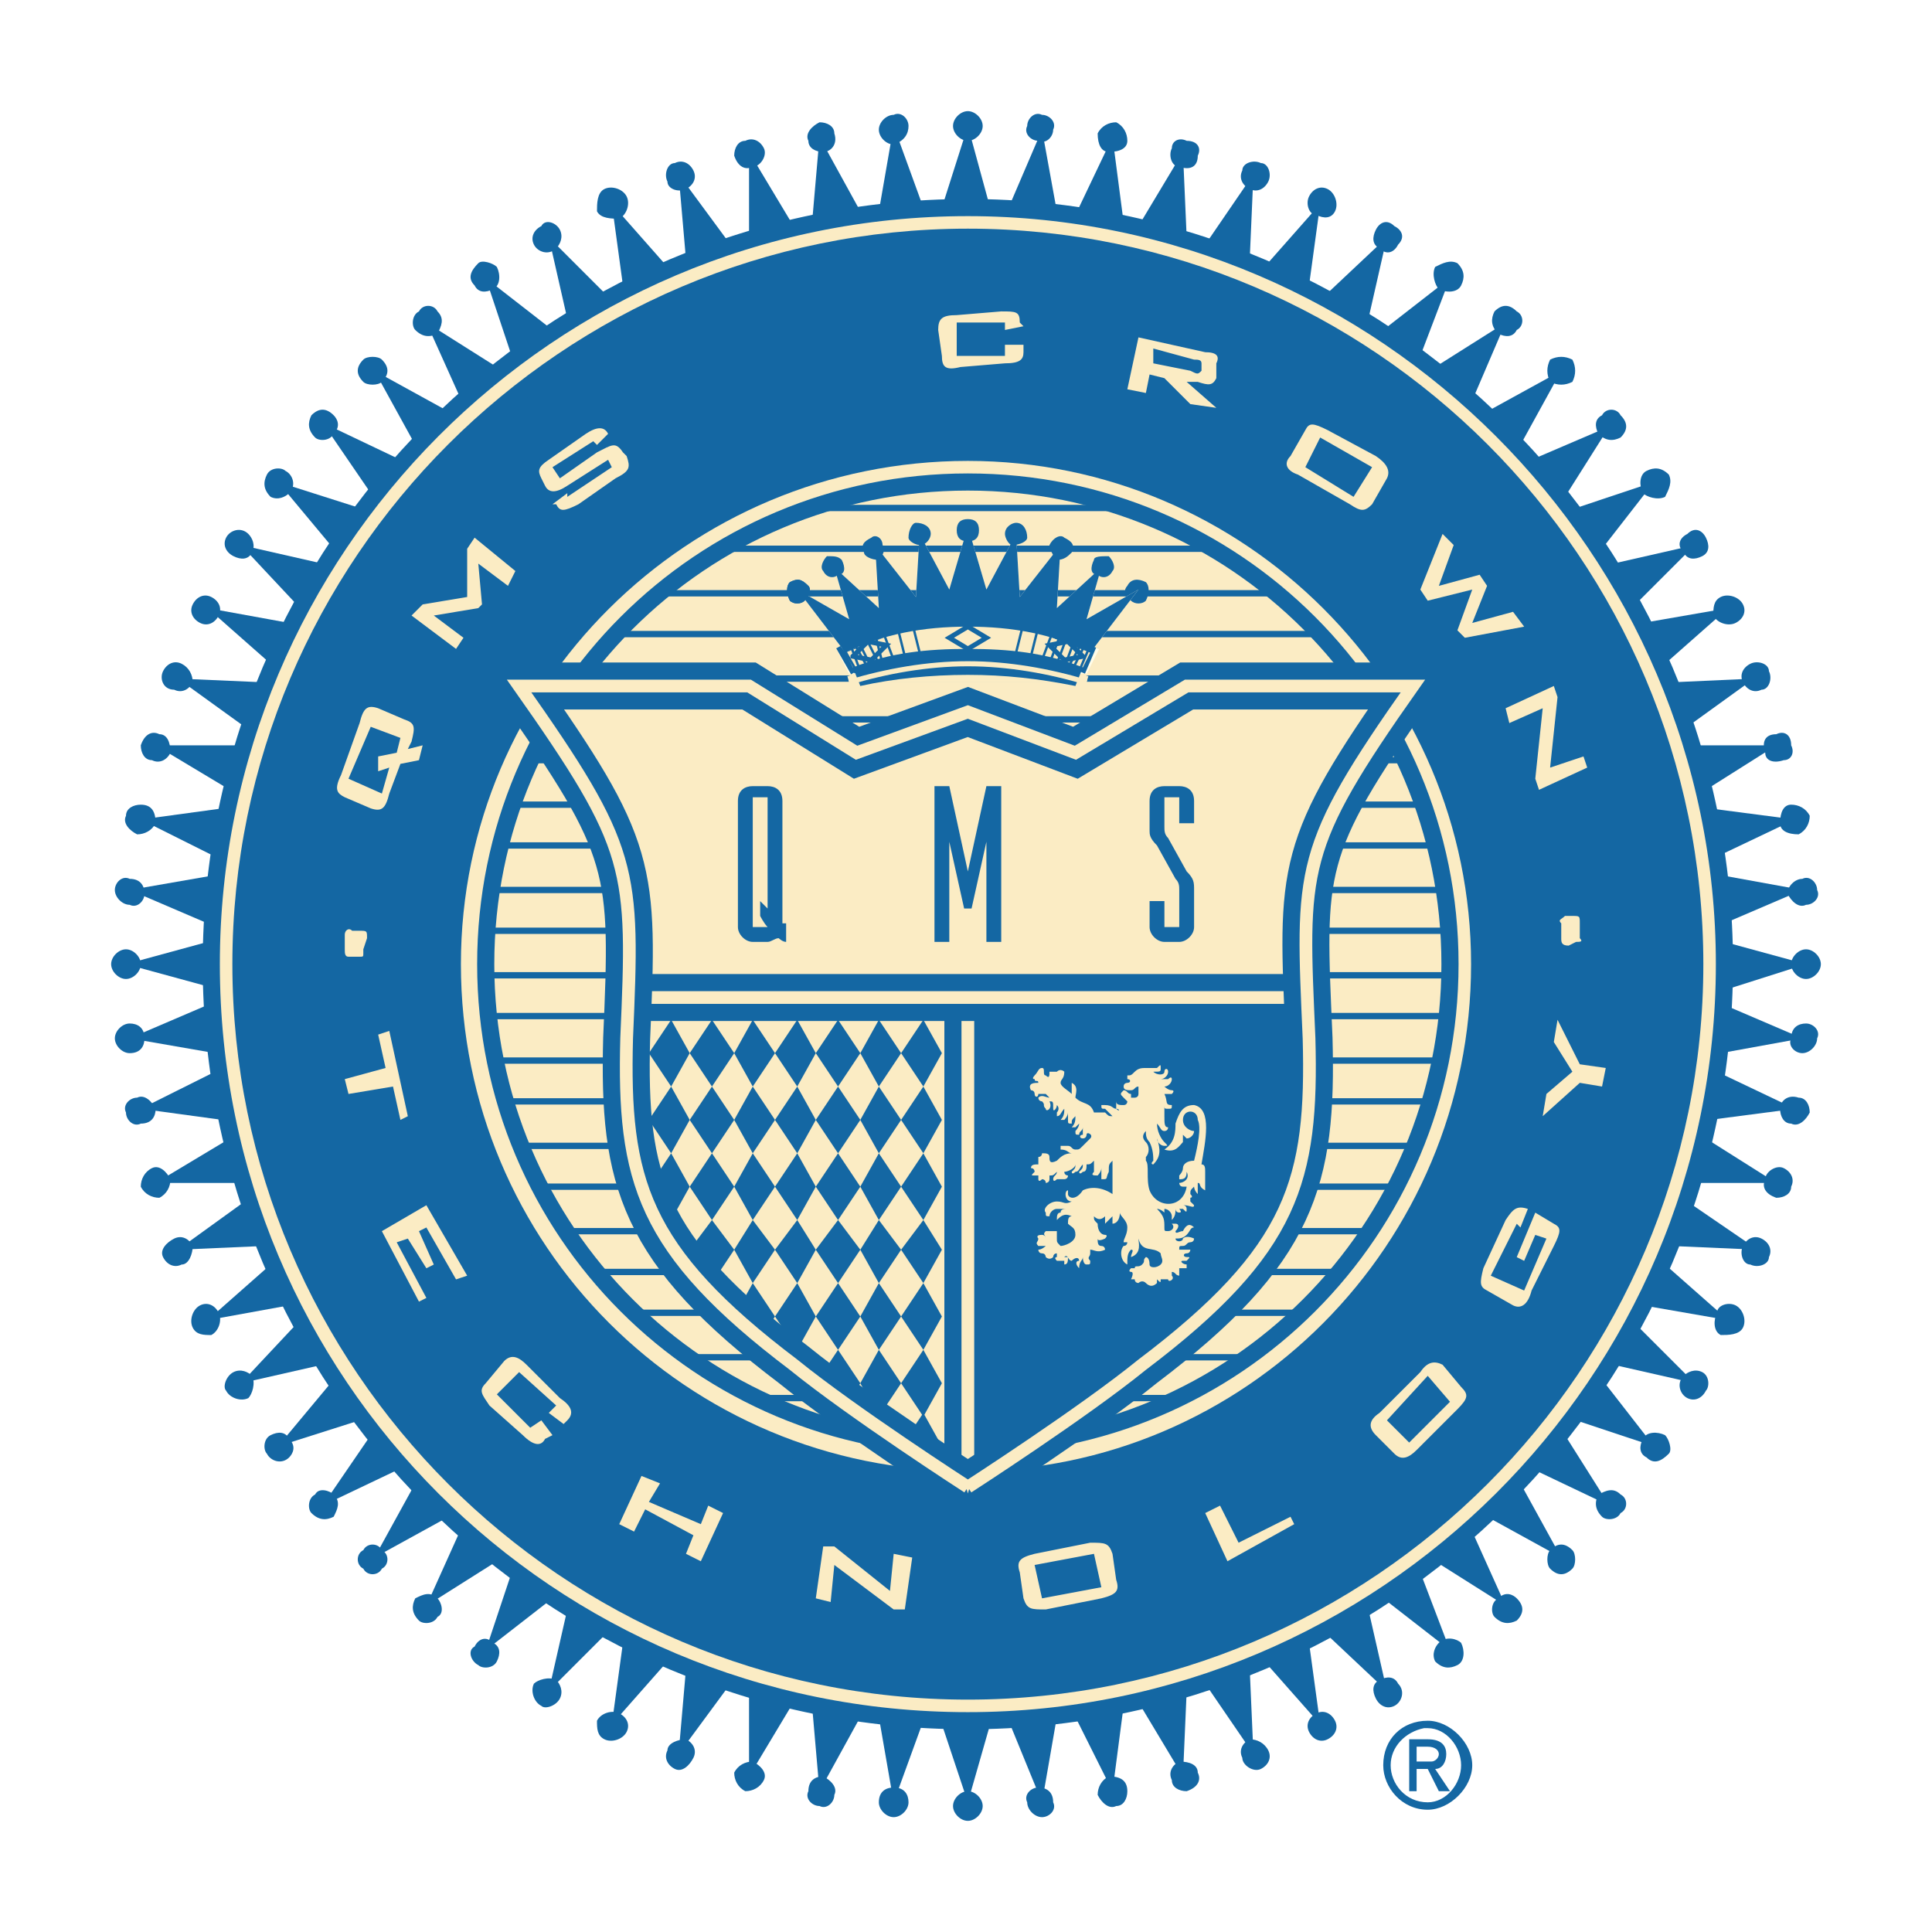
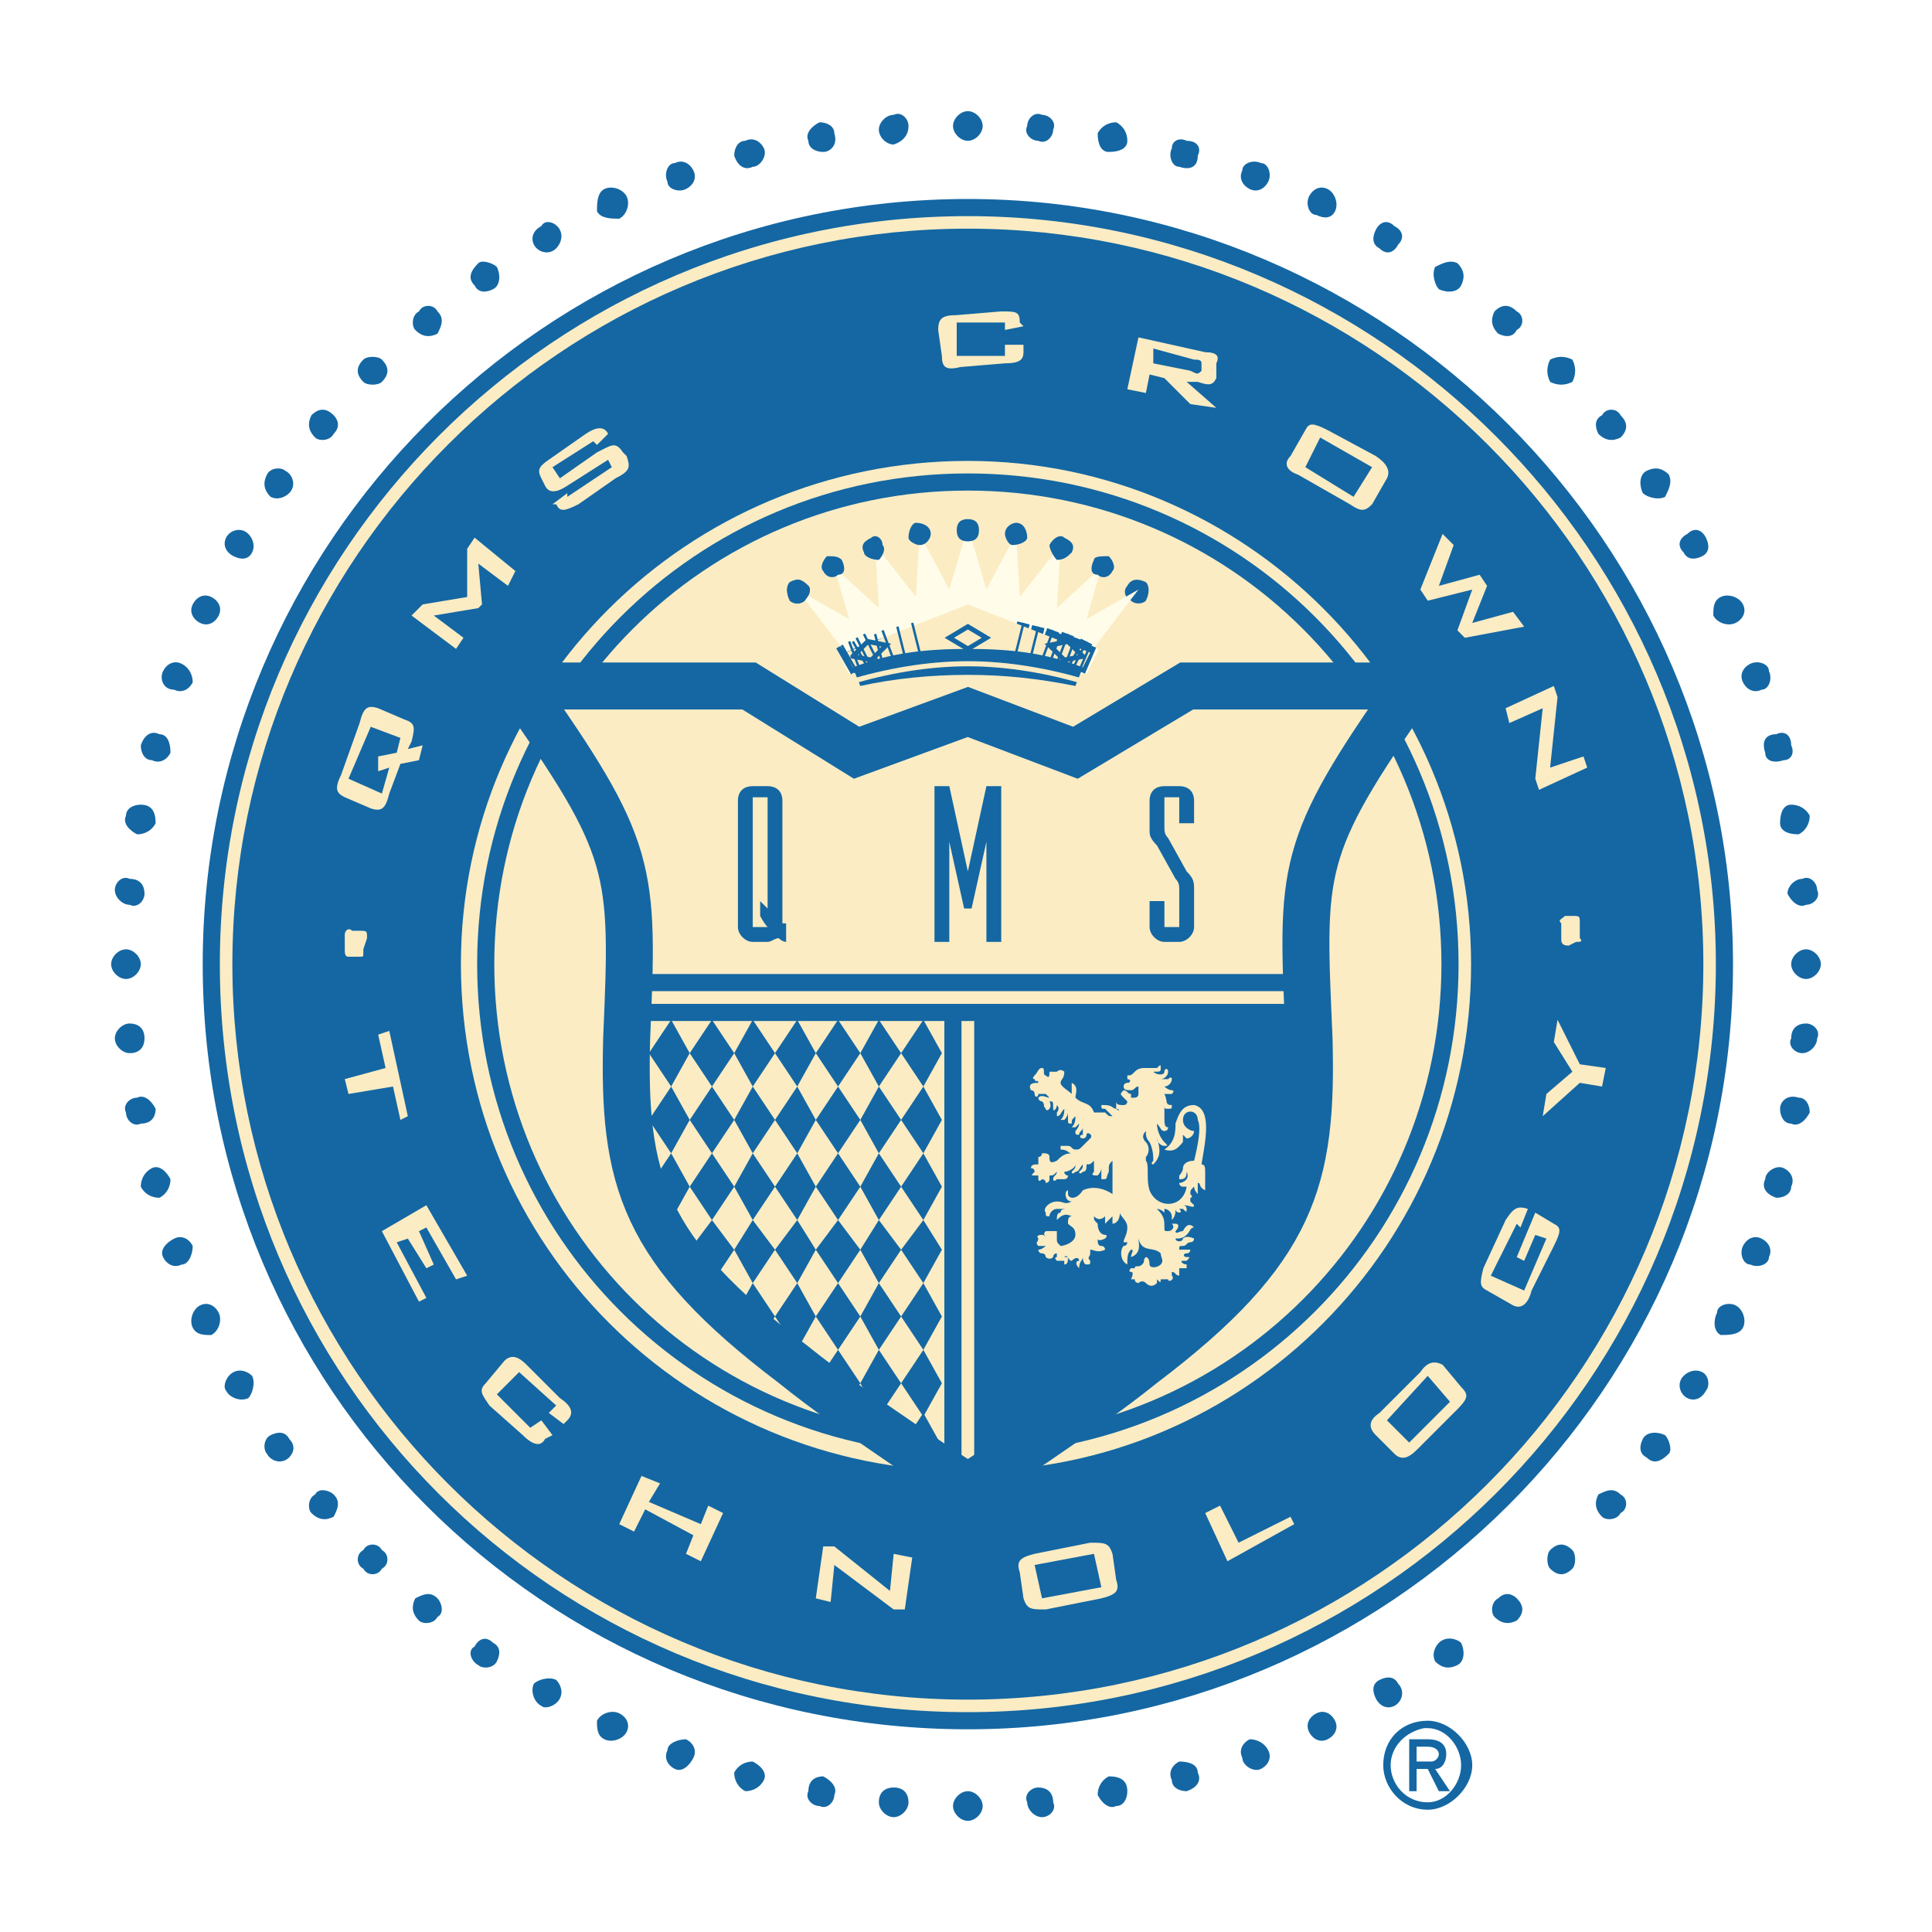
<svg xmlns="http://www.w3.org/2000/svg" width="2500" height="2500" viewBox="0 0 192.756 192.756">
  <path fill-rule="evenodd" clip-rule="evenodd" fill="#fff" d="M0 0h192.756v192.756H0V0z" />
  <path d="M96.563 20.709c41.443 0 75.484 34.042 75.484 75.484 0 41.812-34.041 75.484-75.484 75.484-41.812 0-75.484-33.672-75.484-75.484 0-41.443 33.671-75.484 75.484-75.484z" fill-rule="evenodd" clip-rule="evenodd" fill="#fbecc4" stroke="#1467a3" stroke-width="1.71" stroke-miterlimit="2.613" />
  <path d="M96.563 23.669c39.962 0 72.525 32.562 72.525 72.524 0 39.963-32.562 72.523-72.525 72.523-39.962 0-72.524-32.561-72.524-72.523 0-39.962 32.562-72.524 72.524-72.524z" fill-rule="evenodd" clip-rule="evenodd" fill="#1467a3" stroke="#1467a3" stroke-width="1.71" stroke-miterlimit="2.613" />
  <path d="M34.399 93.233v1.48c0 .37 0 .74.37.74h1.11c.37 0 .37 0 .37-.37v-.37l.37-1.11c0-.74 0-.74-.74-.74h-.74c-.369-.37-.74 0-.74.37zM38.1 79.172l-3.331-1.48 2.22-5.181 2.96 1.11-.37 1.48-1.85.37v1.479l1.109-.369-.738 2.591zm-3.701.37l2.59 1.11c1.11.37 1.48 0 1.85-1.48l1.11-2.96 1.85-.37.37-1.48-1.48.37.37-.74c.37-1.481.37-1.85-.74-2.22l-2.59-1.11c-1.11-.37-1.48 0-1.851 1.48l-1.85 5.18c-.738 1.48-.368 1.85.371 2.22zM45.5 64.741l.741-1.11-2.962-2.22 4.441-.74.37-.37-.37-4.07 2.961 2.22.739-1.48-4.069-3.33-.741 1.109v4.811l-4.44.74-1.11 1.11 4.44 3.33zM59.191 44.021l.37.37 1.11-1.11c-.37-.739-1.11-.739-2.221 0l-3.7 2.59c-1.11.74-1.11 1.11-.74 1.851l.37.74c.37.74 1.11.74 2.221 0l4.07-2.59.37.74-4.44 2.96v-.37l-1.48 1.109h.37c.37.74.74.74 2.22 0l3.7-2.589c1.48-.741 1.48-1.11 1.11-2.221l-.37-.37c-.74-1.11-1.11-.74-2.59 0l-3.7 2.59-.74-1.11 4.07-2.59zM100.264 32.18v.74l1.85-.371-.369-.37c0-1.11-.371-1.11-1.852-1.11l-4.439.37c-1.48 0-1.851.37-1.851 1.48l.37 2.59c0 1.11.371 1.48 1.85 1.11l4.441-.37c1.48 0 1.85-.371 1.85-1.11v-.74h-1.85v1.11h-4.811v-3.33h4.811v.001zM112.475 38.839l1.85.371.369-1.85 1.48.37 2.59 2.59 2.59.37-2.959-2.59h1.109c1.111.37 1.48.37 1.85-.37v-1.48c.371-.74 0-1.11-1.109-1.11l-6.66-1.48-1.11 5.179zm6.66-2.96c.369 0 .74 0 .74.371v.74c-.371.37-.371.37-1.111 0l-3.699-.74v-1.48l4.07 1.109zM130.234 42.91l-1.48 2.59c-.738.741-.369 1.48.74 1.851l5.182 2.959c1.109.74 1.479.74 2.219 0l1.48-2.589c.371-.741 0-1.48-1.109-2.221l-4.811-2.59c-1.48-.74-1.851-.74-2.221 0zm0 3.7l1.48-2.96 5.18 2.96-1.85 2.96-4.81-2.96zM141.707 58.821l.738 1.11 4.442-1.11-1.481 4.07.74.74 5.92-1.11-1.109-1.48-4.07 1.11 1.478-3.7-.74-1.11-4.07 1.11 1.48-4.071-1.109-1.109-2.219 5.55zM150.217 70.662l.369 1.48 3.33-1.48-.74 7.03.371 1.11 4.81-2.219-.371-1.111-3.33 1.111.74-7.031-.371-1.111-4.808 2.221zM157.617 93.233v-1.11c0-.74 0-.74-.74-.74h-.74c-.371.37-.74.37-.371.74v1.48c0 .37 0 .741.74.741l.74-.371c.371 0 .74 0 .371-.37v-.37zM39.21 108.404l.74 3.33.74-.371-1.851-8.509-1.109.369.74 3.33-4.071 1.111.371 1.481 4.44-.741zM38.1 122.834l3.7 7.031.74-.371-2.96-5.549 1.11-.371 1.85 2.961.739-.371-1.479-3.33.74-.369 2.96 5.18 1.11-.37-4.07-7.031-4.44 2.59zM55.491 140.227l-.74.738 1.48 1.111.37-.369c.74-.742.37-1.48-.74-2.221l-3.331-3.33c-.74-.742-1.48-1.111-2.22-.371l-1.85 2.221c-.74.74-.37 1.109.37 2.221l3.331 2.959c1.11 1.109 1.85 1.109 2.22.371l.741-.371-1.111-1.479-1.11.738-3.33-3.33 2.22-2.221 3.7 3.333zM61.781 152.066l1.48.741 1.11-2.221 4.811 2.59-.741 1.849 1.481.741 2.22-4.809-1.48-.74-.74 1.849-5.181-2.22 1.11-1.85-1.85-.74-2.22 4.81zM81.392 159.467l1.481.369.369-3.699 5.921 4.439h1.109l.741-5.18-1.85-.371-.371 3.702-5.55-4.44h-1.11l-.74 5.18zM101.744 156.877l.369 2.59c.371 1.109.74 1.109 2.221 1.109l5.549-1.109c1.48-.371 1.852-.74 1.48-1.85l-.369-2.592c-.371-1.109-.74-1.109-2.221-1.109l-5.551 1.109c-1.478.371-1.849.741-1.478 1.852zm2.219 2.59l-.74-3.33 5.922-1.111.738 3.332-5.92 1.109zM122.465 155.766l6.66-3.7-.371-.74-5.18 2.59-1.849-3.699-1.481.74 2.221 4.809zM137.266 143.186l1.85 1.85c.74.74 1.48.371 2.221-.369l4.07-4.07c1.109-1.109 1.109-1.48.369-2.221l-1.85-2.219c-.74-.371-1.48-.371-2.219.738l-4.072 4.07c-1.11.742-1.11 1.48-.369 2.221zm3.33.74l-2.221-2.219 4.07-4.441 2.221 2.59-4.07 4.07zM151.326 122.094l.369.371.74-1.85c-1.109-.371-1.479 0-2.219 1.109l-2.221 4.811c-.371 1.48-.371 1.85.369 2.221l2.592 1.479c.738.371 1.479 0 1.85-1.479l2.219-4.441c.74-1.48.74-1.85 0-2.221l-1.85-1.109-1.85 4.439.74.371 1.109-2.59 1.111.369-2.221 5.182-3.33-1.48 2.592-5.182zM159.836 108.404l.371-1.851-2.59-.369-2.221-4.44-.371 2.219 1.852 2.961-2.59 2.221-.371 2.218 3.701-3.328 2.219.369z" fill-rule="evenodd" clip-rule="evenodd" fill="#fbecc4" />
  <path d="M95.453 12.569c0-.741.37-1.11 1.11-1.11.37 0 .74.37.74 1.11 0 .369-.37.74-.74.74-.74 0-1.11-.371-1.11-.74zM103.594 13.679c.74 0 1.109-.371 1.109-.741 0-.738-.369-1.11-.74-1.11-.74 0-1.109.372-1.109.741 0 .74.369 1.11.74 1.11zM110.994 14.789c.369 0 .74-.37 1.109-.74 0-.74-.369-1.11-.74-1.11-.74-.369-1.109 0-1.48.741 0 .368.371 1.109 1.111 1.109zM118.023 16.269c.371 0 1.111 0 1.111-.74 0-.37-.371-1.11-.74-1.11-.371-.37-1.111 0-1.111.74-.369.37 0 1.11.74 1.11zM124.684 18.489c.74 0 1.111 0 1.48-.74 0-.37-.369-1.11-.74-1.11-.369-.37-1.109 0-1.109.371-.37.739-.001 1.109.369 1.479zM131.346 21.079c.738.37 1.109 0 1.479-.37 0-.37 0-1.11-.369-1.48-.74 0-1.109 0-1.48.739-.372.371-.001 1.111.37 1.111zM138.006 24.409c.369.37 1.109.37 1.109-.37.371-.37.371-1.11-.369-1.11-.371-.37-1.111-.37-1.111.37-.369.37-.369 1.11.371 1.11zM143.926 28.479c.369.37 1.109 0 1.48-.37.369-.37 0-1.11-.371-1.48-.369 0-1.109 0-1.48.37 0 .37 0 1.111.371 1.48zM149.846 32.92c.371.37.74 0 1.111-.371.369-.37.369-.74 0-1.11-.371-.37-1.111-.37-1.48 0-.372.371-.372 1.11.369 1.481zM155.025 37.73c.371.37 1.111.37 1.48 0 .371-.37.371-1.11 0-1.48-.369-.371-1.109-.371-1.48 0-.369.37-.369 1.11 0 1.48zM159.836 42.91c.371.37 1.111.74 1.48.37s.369-1.11 0-1.48c-.369-.37-.74-.37-1.48 0-.369 0-.369.741 0 1.11zM164.277 48.831c.369.37 1.109.37 1.48 0 .369 0 .369-.74 0-1.11 0-.741-.74-.741-1.111-.37-.74.37-.74 1.109-.369 1.48zM168.348 54.75c0 .371.74.74 1.109.371.371-.371.74-.741.371-1.11-.371-.74-.74-.74-1.48-.37-.371 0-.371.739 0 1.109zM171.678 61.411c0 .37.74.37 1.109.37.371-.37.74-.74.371-1.48 0-.37-.74-.74-1.111-.37-.74.37-.74.74-.369 1.48zM174.268 68.072c0 .37.74.74 1.109.37.74 0 1.111-.74.74-1.11-.371-.74-.74-.74-1.109-.74-.74.369-1.112.74-.74 1.48zM176.488 74.732c0 .74.738.74 1.109.74.74 0 .74-.74.74-1.11 0-.74-.74-.74-1.111-.74-.738 0-1.109.74-.738 1.11zM177.967 81.762c0 .74.74 1.11 1.109.74.742 0 1.111-.37.742-1.11 0-.37-.371-.74-1.111-.74-.369 0-.74.74-.74 1.11zM179.076 89.163c0 .37.371.74 1.111.74.369 0 .74-.37.74-1.11 0-.37-.371-.74-1.109-.74-.371-.001-.742.37-.742 1.11zM179.076 96.193c0 .74.742 1.109 1.111 1.109.74 0 1.109-.369 1.109-1.109 0-.37-.369-1.11-1.109-1.11-.369 0-1.111.74-1.111 1.11zM179.076 103.594c0 .369.371.74.742.74.738.369 1.109-.371 1.109-.74 0-.371-.371-1.109-.74-1.109-.74-.001-1.111.369-1.111 1.109zM177.967 110.623c0 .371.371 1.111.74 1.111.74 0 1.111-.371 1.111-.74.369-.74 0-1.109-.742-1.109-.369-.371-1.109 0-1.109.738zM176.488 117.654c-.371.369 0 1.109.738 1.109.371.371 1.111 0 1.111-.74 0-.369 0-1.109-.74-1.109-.37 0-1.109.369-1.109.74zM174.268 124.686c-.371.369 0 .738.74 1.109.369 0 1.109 0 1.109-.74.371-.369 0-1.109-.74-1.109-.369-.372-1.109-.001-1.109.74zM171.678 131.346c-.371.369-.371 1.109.369 1.109.371.371 1.111 0 1.111-.371.369-.369 0-1.109-.371-1.479-.369 0-1.109 0-1.109.741zM168.348 137.635c-.371.371-.371 1.111 0 1.48.74 0 1.109 0 1.48-.369.369-.74 0-1.111-.371-1.48-.369-.371-1.109 0-1.109.369zM164.277 143.557c-.371.738-.371 1.109.369 1.479.371.371 1.111.371 1.111-.369.369-.371.369-.74 0-1.109-.37-.372-1.111-.372-1.48-.001zM159.836 149.477c-.369.369-.369 1.109 0 1.48.74.369 1.111 0 1.48-.371.369-.369.369-1.109 0-1.48-.369-.001-1.109-.001-1.48.371zM155.025 154.656c-.369.369-.369 1.109 0 1.48.371.369 1.111.369 1.48 0 .371-.371.371-1.111 0-1.48-.368-.369-1.109-.369-1.48 0zM149.846 159.467c-.74.369-.74 1.109-.369 1.48.369.369 1.109.369 1.48 0 .369 0 .369-.74 0-1.111-.371-.369-.74-.74-1.111-.369zM143.926 163.906c-.371.371-.371 1.111-.371 1.48.371.371 1.111.74 1.48.371.371-.371.74-1.111.371-1.48-.371-.371-1.111-.74-1.48-.371zM138.006 167.977c-.74.371-.74.74-.371 1.111 0 .74.74.74 1.111.369.74 0 .74-.74.369-1.109 0-.741-.74-.741-1.109-.371zM131.346 171.307c-.371 0-.742.74-.371 1.111.371.74.74.74 1.48.74.369-.371.369-1.111.369-1.48-.369-.371-.74-.74-1.478-.371zM124.684 173.898c-.369.369-.738.738-.369 1.479 0 .371.74.74 1.109.371.371 0 .74-.74.74-1.111-.369-.739-.74-.739-1.48-.739zM118.023 176.117c-.74.371-1.109.74-.74 1.109 0 .74.74 1.111 1.111.74.369 0 .74-.74.74-1.109s-.739-.74-1.111-.74zM110.994 177.598c-.74.369-1.111.74-1.111 1.109.371.74.74 1.111 1.48 1.111.371-.371.74-.742.74-1.111-.369-.74-.74-1.109-1.109-1.109zM103.594 178.707c-.371 0-.74.369-.74 1.111 0 .369.369.738 1.109.738.371 0 .74-.369.74-1.109 0-.371-.369-.74-1.109-.74zM96.563 179.076c-.74 0-1.11.371-1.11.742 0 .738.37 1.109 1.11 1.109.37 0 .74-.371.74-1.109 0-.371-.37-.742-.74-.742zM89.163 178.707c-.37 0-.74.369-1.11.74 0 .74.37 1.109 1.11 1.109.37 0 1.11-.369 1.11-.738-.001-.742-.37-1.111-1.11-1.111zM82.132 177.598c-.74 0-1.11.369-1.11 1.109 0 .369.37.74.74 1.111.37 0 1.11-.371 1.11-1.111.001-.369-.37-.74-.74-1.109zM75.102 176.117c-.74 0-1.11.371-1.11.74-.37.369 0 1.109.37 1.109.74.371 1.11 0 1.48-.74 0-.369-.37-.738-.74-1.109zM68.072 173.898c-.37 0-1.11 0-1.11.738-.37.371 0 1.111.37 1.111.74.369 1.11 0 1.48-.371 0-.739 0-1.108-.74-1.478zM61.411 171.307c-.37-.369-1.11 0-1.11.371-.37.369 0 1.109.37 1.48.37 0 1.11 0 1.479-.74.001-.371.001-1.111-.739-1.111zM55.121 167.977c-.371-.369-1.111-.369-1.48.371 0 .369 0 1.109.37 1.109.74.371 1.111.371 1.48-.369.37-.371 0-.74-.37-1.111zM48.83 163.906c-.37-.369-.74 0-1.11.371-.37.369-.37 1.109 0 1.48.74.369 1.11 0 1.48-.371.37-.368.37-1.109-.37-1.48zM43.279 159.467c-.369-.371-1.109 0-1.479.369-.37.371-.37 1.111.37 1.111.37.369.74.369 1.109 0 .371-.371.371-1.111 0-1.48zM38.1 154.656c-.37-.369-1.11-.369-1.48 0s-.37 1.109 0 1.48c.37.369 1.11.369 1.48 0 .37-.37.37-1.111 0-1.48zM32.919 149.477c-.37-.371-.74-.371-1.11-.371-.37.371-.74 1.111-.37 1.48.37.371 1.11.74 1.48.371.371-.371.371-1.111 0-1.48zM28.849 143.557c-.37-.371-1.11-.371-1.48 0-.369.369-.739.738-.369 1.109.369.74 1.11.74 1.48.369.369-.369.369-.74.369-1.478zM24.779 137.635c-.37-.369-.74-.74-1.48-.369-.37.369-.37.74-.37 1.48.37.369 1.11.369 1.48.369.37-.369.74-1.109.37-1.48zM21.449 131.346c-.37-.74-.74-.74-1.48-.74-.37.369-.37.74-.37 1.479.37.371.74.742 1.48.371.37-.372.74-.741.37-1.11zM18.859 124.686c-.37-.74-.74-1.111-1.48-.74-.369 0-.74.74-.369 1.109 0 .74.739.74 1.11.74.369-.371.739-.74.739-1.109zM16.639 117.654c-.37-.371-.74-.74-1.48-.74-.37 0-.74.74-.37 1.109 0 .74.37 1.111 1.11.74.37.001.74-.74.74-1.109zM14.789 110.623c0-.738-.37-1.109-1.109-.738-.371 0-.741.369-.741 1.109 0 .369.741.74 1.11.74.74 0 1.11-.74.74-1.111zM14.048 103.594c0-.74-.74-1.109-1.11-1.109-.369 0-1.11.369-.738 1.109 0 .369.369 1.109.738.74.741 0 1.11-.371 1.11-.74zM13.679 96.193c0-.37-.371-1.11-1.11-1.11-.369 0-.741.74-.741 1.11 0 .369.372 1.109.741 1.109.74.001 1.11-.74 1.11-1.109zM14.048 89.163c0-.74-.369-1.11-1.11-1.11-.369-.37-.738.371-.738.74-.372.74.369 1.11.738 1.11.371 0 1.11-.37 1.11-.74zM14.789 81.762c.37-.37 0-1.11-.74-1.11-.369 0-1.11.37-1.11.74 0 .74.371 1.11.741 1.11.738.371 1.109 0 1.109-.74zM16.639 74.732c0-.37-.37-1.11-.74-1.11-.74-.37-1.11 0-1.11.74-.37.37 0 1.11.37 1.11.74 0 1.11 0 1.48-.74zM18.859 67.702c0-.37-.37-.74-.74-1.11-.371 0-1.11 0-1.11.74-.371.37 0 1.11.369 1.11.741.37 1.111-.001 1.481-.74zM21.449 61.041c.37-.37 0-.74-.37-1.11-.74-.37-1.11 0-1.48.37 0 .74 0 1.11.37 1.48.74 0 1.11 0 1.48-.74zM24.779 54.75c.37-.37 0-1.11-.37-1.479-.37 0-1.11 0-1.48.37 0 .74 0 1.11.37 1.48.74.37 1.11 0 1.48-.371zM28.849 48.831c0-.74 0-1.11-.37-1.48-.37-.371-1.111-.371-1.48.37-.37.37 0 .74.369 1.11.371.37 1.111.37 1.481 0zM32.919 42.91c.37-.37.37-1.11 0-1.48-.37-.37-1.11 0-1.48.37-.37.37 0 1.11.37 1.48.371 0 .74 0 1.11-.37zM38.1 37.73c.37-.37.37-1.11 0-1.48-.37-.371-1.11-.371-1.48 0-.37.37-.37 1.11 0 1.48s1.11.37 1.48 0zM43.279 32.92c.371-.371.371-1.11 0-1.48-.369-.37-.739-.37-1.109 0-.74 0-.74.74-.37 1.11.37.37 1.11.74 1.479.37zM48.83 28.479c.74-.37.74-1.111.371-1.48-.371-.37-.74-.37-1.48-.37-.37.37-.37 1.11 0 1.48.369.37.739.741 1.109.37zM55.121 24.409c.37 0 .74-.74.37-1.11-.37-.74-.74-.74-1.48-.37-.37 0-.37.741-.37 1.11.369.74 1.109.74 1.48.37zM61.411 21.079c.74 0 .74-.74.74-1.11-.37-.739-1.11-.739-1.479-.739-.37.37-.74 1.11-.37 1.48-.001.369.739.739 1.109.369zM68.072 18.489c.74-.37.74-.74.74-1.479-.37-.371-.74-.74-1.48-.371-.37 0-.74.74-.37 1.11-.001.74.74.74 1.11.74zM75.102 16.269c.371 0 .741-.74.741-1.11-.37-.74-.741-1.11-1.11-.74-.74 0-1.11.74-.74 1.11-.001.37.369.74 1.109.74zM82.132 14.789c.37-.37.74-.74.74-1.109 0-.741-.74-1.11-1.11-1.11-.37.369-.74.74-.74 1.11 0 .738.74 1.109 1.11 1.109zM89.163 13.679c.74 0 1.11-.371 1.11-1.11 0-.369-.74-.741-1.11-.741-.74 0-1.11.372-1.11 1.11.369.371.739.741 1.11.741z" fill-rule="evenodd" clip-rule="evenodd" fill="#005981" />
  <path d="M96.563 45.13c28.121 0 51.062 22.941 51.062 51.063 0 28.492-22.941 51.434-51.062 51.434-28.491 0-51.433-22.941-51.433-51.434 0-28.121 22.942-51.063 51.433-51.063z" fill-rule="evenodd" clip-rule="evenodd" fill="#fbecc4" stroke="#1467a3" stroke-width="1.71" stroke-miterlimit="2.613" />
  <path d="M96.563 48.09c26.642 0 48.103 21.461 48.103 48.103 0 26.641-21.461 48.102-48.103 48.102-26.641 0-48.103-21.461-48.103-48.102S69.922 48.09 96.563 48.09z" fill-rule="evenodd" clip-rule="evenodd" fill="#fbecc4" />
-   <path d="M90.584 143.926h11.955m-27.022-4.44h42.087m-48.954-4.072h55.819m-61.19-4.439h66.565m-70.354-4.071h74.143m-77.167-4.07h80.188m-82.807-4.439h85.422m-87.295-4.071h89.172m-90.72-4.439h92.27m-93.28-4.071h94.291m-94.973-4.441h95.653m-95.914-4.07h96.177m-96.076-4.44h95.973M49.02 88.792h95.08m-94.184-4.44h93.288m-92.069-4.07h90.849m-89.048-4.44h87.25m-85.112-4.07h82.971m-80.29-4.07h77.61m-73.919-4.441h70.23m-65.912-4.07h61.596M72.061 54.75h48.998m-40.166-4.069h31.335" fill="none" stroke="#1467a3" stroke-width=".631" stroke-miterlimit="2.613" />
  <path d="M96.563 48.09c26.642 0 48.103 21.461 48.103 48.103 0 26.641-21.461 48.102-48.103 48.102-26.641 0-48.103-21.461-48.103-48.102S69.922 48.09 96.563 48.09z" fill="none" stroke="#1467a3" stroke-width="1.71" stroke-miterlimit="2.613" />
  <path d="M96.563 148.365s-11.471-7.4-17.391-12.209c-15.17-11.471-17.021-18.502-16.651-32.562.74-17.021.74-18.872-10.73-35.152h22.941l10.73 6.661 11.101-4.07 10.73 4.07 11.102-6.661h22.57c-11.471 16.281-11.1 18.131-10.361 35.152.371 14.061-1.479 21.092-16.65 32.562-5.921 4.809-17.391 12.209-17.391 12.209z" fill-rule="evenodd" clip-rule="evenodd" fill="#fbecc4" />
  <path fill-rule="evenodd" clip-rule="evenodd" fill="#fffde9" stroke="#fffde9" stroke-width="1.269" stroke-miterlimit="2.613" d="M84.352 65.111l.74 1.48h22.941l.74-1.48-12.21-4.81-12.211 4.81z" />
  <path fill-rule="evenodd" clip-rule="evenodd" fill="#fffde9" stroke="#fffde9" stroke-width="1.269" stroke-miterlimit="2.613" d="M98.414 63.631l-1.851-1.11-1.851 1.11 1.851 1.11 1.851-1.11z" />
  <path d="M112.844 59.931c.371.37 1.109.37 1.48 0 .369-.74.369-1.48 0-1.85-.74-.37-1.48-.37-1.85.37-.37.37-.37 1.11.37 1.48z" fill-rule="evenodd" clip-rule="evenodd" fill="#1467a3" />
  <path fill-rule="evenodd" clip-rule="evenodd" fill="#fffde9" stroke="#fffde9" stroke-width="1.269" stroke-miterlimit="2.613" d="M108.033 65.481l-1.48-1.48-1.85.371 1.481 1.479 1.849-.37z" />
  <path d="M80.282 59.931c-.37.37-1.11.37-1.479 0-.37-.74-.37-1.48 0-1.85.74-.37 1.109-.37 1.85.37.369.37-.001 1.11-.371 1.48z" fill-rule="evenodd" clip-rule="evenodd" fill="#1467a3" />
  <path fill-rule="evenodd" clip-rule="evenodd" fill="#fffde9" stroke="#fffde9" stroke-width="1.269" stroke-miterlimit="2.613" d="M85.092 65.481l1.481-1.48 1.849.371-1.48 1.479-1.85-.37z" />
  <path fill-rule="evenodd" clip-rule="evenodd" fill="#1467a3" d="M83.982 64.372l1.48 2.589-1.48-2.589z" />
  <path fill="none" stroke="#1467a3" stroke-width="1.269" stroke-miterlimit="2.613" d="M83.982 64.372l1.48 2.589" />
  <path fill-rule="evenodd" clip-rule="evenodd" fill="#1467a3" d="M84.722 64.001l1.111 2.96-1.111-2.96z" />
  <path fill="none" stroke="#1467a3" stroke-width="1.269" stroke-miterlimit="2.613" d="M84.722 64.001l1.111 2.96" />
  <path fill-rule="evenodd" clip-rule="evenodd" fill="#1467a3" d="M85.092 64.001l1.481 2.59-1.481-2.59z" />
  <path fill="none" stroke="#1467a3" stroke-width="1.269" stroke-miterlimit="2.613" d="M85.092 64.001l1.481 2.59" />
  <path fill-rule="evenodd" clip-rule="evenodd" fill="#1467a3" d="M85.462 63.631l1.48 2.96-1.48-2.96z" />
  <path fill="none" stroke="#1467a3" stroke-width="1.269" stroke-miterlimit="2.613" d="M85.462 63.631l1.48 2.96" />
  <path fill-rule="evenodd" clip-rule="evenodd" fill="#1467a3" d="M86.203 63.261l1.48 2.961-1.48-2.961z" />
  <path fill="none" stroke="#1467a3" stroke-width="1.269" stroke-miterlimit="2.613" d="M86.203 63.261l1.48 2.961" />
  <path fill-rule="evenodd" clip-rule="evenodd" fill="#1467a3" d="M87.312 63.261l.74 2.961-.74-2.961z" />
  <path fill="none" stroke="#1467a3" stroke-width="1.269" stroke-miterlimit="2.613" d="M87.312 63.261l.74 2.961" />
  <path fill-rule="evenodd" clip-rule="evenodd" fill="#1467a3" d="M88.052 62.891l1.111 2.96-1.111-2.96z" />
  <path fill="none" stroke="#1467a3" stroke-width="1.269" stroke-miterlimit="2.613" d="M88.052 62.891l1.111 2.96" />
  <path fill-rule="evenodd" clip-rule="evenodd" fill="#1467a3" d="M89.533 62.521l.739 2.96-.739-2.96z" />
  <path fill="none" stroke="#1467a3" stroke-width="1.269" stroke-miterlimit="2.613" d="M89.533 62.521l.739 2.96" />
  <path fill-rule="evenodd" clip-rule="evenodd" fill="#1467a3" d="M91.013 62.151l.739 2.96-.739-2.96z" />
  <path fill="none" stroke="#1467a3" stroke-width="1.269" stroke-miterlimit="2.613" d="M91.013 62.151l.739 2.96" />
  <path d="M108.773 65.111c-3.699-1.85-7.77-2.59-12.21-2.59-4.44 0-8.511.74-12.211 2.59l-4.81-6.291 5.18 2.96-1.48-5.18 4.44 4.07-.37-6.291 4.07 5.181.37-6.29 2.96 5.55 1.851-6.291 1.851 6.291 2.959-5.55.371 6.29 4.07-5.181-.371 6.291 4.439-4.07-1.479 5.18 5.18-2.96-4.81 6.291z" fill-rule="evenodd" clip-rule="evenodd" fill="#fffde9" />
  <path fill-rule="evenodd" clip-rule="evenodd" fill="#1467a3" d="M108.773 64.372l-1.109 2.589 1.109-2.589z" />
  <path fill="none" stroke="#1467a3" stroke-width="1.269" stroke-miterlimit="2.613" d="M108.773 64.372l-1.109 2.589" />
  <path fill-rule="evenodd" clip-rule="evenodd" fill="#1467a3" d="M108.404 64.001l-1.48 2.96 1.48-2.96z" />
  <path fill="none" stroke="#1467a3" stroke-width="1.269" stroke-miterlimit="2.613" d="M108.404 64.001l-1.48 2.96" />
  <path fill-rule="evenodd" clip-rule="evenodd" fill="#1467a3" d="M108.033 64.001l-1.48 2.59 1.48-2.59z" />
  <path fill="none" stroke="#1467a3" stroke-width="1.269" stroke-miterlimit="2.613" d="M108.033 64.001l-1.48 2.59" />
  <path fill-rule="evenodd" clip-rule="evenodd" fill="#1467a3" d="M107.293 63.631l-1.109 2.96 1.109-2.96z" />
  <path fill="none" stroke="#1467a3" stroke-width="1.269" stroke-miterlimit="2.613" d="M107.293 63.631l-1.109 2.96" />
  <path fill-rule="evenodd" clip-rule="evenodd" fill="#1467a3" d="M106.553 63.261l-1.11 2.961 1.11-2.961z" />
  <path fill="none" stroke="#1467a3" stroke-width="1.269" stroke-miterlimit="2.613" d="M106.553 63.261l-1.11 2.961" />
-   <path fill-rule="evenodd" clip-rule="evenodd" fill="#1467a3" d="M105.814 63.261l-1.111 2.961 1.111-2.961z" />
  <path fill="none" stroke="#1467a3" stroke-width="1.269" stroke-miterlimit="2.613" d="M105.814 63.261l-1.111 2.961" />
  <path fill-rule="evenodd" clip-rule="evenodd" fill="#1467a3" d="M105.074 62.891l-1.111 2.96 1.111-2.96z" />
  <path fill="none" stroke="#1467a3" stroke-width="1.269" stroke-miterlimit="2.613" d="M105.074 62.891l-1.111 2.96" />
  <path fill-rule="evenodd" clip-rule="evenodd" fill="#1467a3" d="M103.594 62.521l-.74 2.96.74-2.96z" />
  <path fill="none" stroke="#1467a3" stroke-width="1.269" stroke-miterlimit="2.613" d="M103.594 62.521l-.74 2.96" />
-   <path fill-rule="evenodd" clip-rule="evenodd" fill="#1467a3" d="M102.113 62.151l-.74 2.96.74-2.96z" />
+   <path fill-rule="evenodd" clip-rule="evenodd" fill="#1467a3" d="M102.113 62.151l-.74 2.96.74-2.96" />
  <path fill="none" stroke="#1467a3" stroke-width="1.269" stroke-miterlimit="2.613" d="M102.113 62.151l-.74 2.96" />
  <path d="M84.722 68.072c3.7-1.11 7.771-1.85 11.841-1.85 4.07 0 8.14.74 11.841 1.85H84.722z" fill-rule="evenodd" clip-rule="evenodd" fill="#fbecc4" />
-   <path d="M84.722 68.072c3.7-1.11 7.771-1.85 11.841-1.85 4.07 0 8.14.74 11.841 1.85" fill="none" stroke="#fbecc4" stroke-width="1.269" stroke-miterlimit="2.613" />
  <path fill-rule="evenodd" clip-rule="evenodd" fill="#fbecc4" d="M84.352 65.111l.74 1.48h22.941l.74-1.48-12.21-4.81-12.211 4.81z" />
  <path fill="none" stroke="#1467a3" stroke-width=".482" stroke-miterlimit="2.613" d="M98.414 63.631l-1.851-1.11-1.851 1.11 1.851 1.11 1.851-1.11z" />
  <path d="M95.453 52.901c0-.74.37-1.11 1.11-1.11.74 0 1.111.37 1.111 1.11 0 .74-.371 1.11-1.111 1.11s-1.11-.37-1.11-1.11zM101.004 54.38c.74 0 1.48-.37 1.48-.74 0-.74-.371-1.48-1.111-1.48-.369 0-1.109.37-1.109 1.11 0 .371.369 1.11.74 1.11zM109.514 57.341c.369.37 1.109.37 1.48-.37.369-.37 0-1.11-.371-1.48-.74 0-1.479 0-1.479.37-.371.74-.371 1.48.37 1.48zM105.443 55.861c.74 0 1.109-.37 1.48-.74.369-.741 0-1.11-.74-1.48-.369-.37-1.109 0-1.48.74 0 .369.371 1.11.74 1.48z" fill-rule="evenodd" clip-rule="evenodd" fill="#1467a3" />
  <path fill="none" stroke="#1467a3" stroke-width=".482" stroke-miterlimit="2.613" d="M108.033 65.481l-1.48-1.48-1.85.371 1.481 1.479 1.849-.37z" />
  <path d="M91.752 54.38c-.37 0-1.11-.37-1.11-.74 0-.74.371-1.48.74-1.48.74 0 1.48.37 1.48 1.11.001.371-.369 1.11-1.11 1.11zM83.612 57.341c-.37.37-1.109.37-1.479-.37-.37-.37 0-1.11.37-1.48.74 0 1.109 0 1.48.37.369.74.369 1.48-.371 1.48zM87.683 55.861c-.74 0-1.48-.37-1.48-.74-.37-.741 0-1.11.74-1.48.37-.37 1.11 0 1.11.74.369.369-.001 1.11-.37 1.48zM80.282 59.931c-.37.37-1.11.37-1.479 0-.37-.74-.37-1.48 0-1.85.74-.37 1.109-.37 1.85.37.369.37-.001 1.11-.371 1.48z" fill-rule="evenodd" clip-rule="evenodd" fill="#1467a3" />
  <path fill="none" stroke="#1467a3" stroke-width=".482" stroke-miterlimit="2.613" d="M85.092 65.481l1.481-1.48 1.849.371-1.48 1.479-1.85-.37z" />
  <path d="M83.982 64.372l1.48 2.59m-.74-2.961l1.11 2.96m-.74-2.96l1.48 2.59m-1.11-2.96l1.48 2.96m-.739-3.33l1.48 2.96m-.371-2.96l.74 2.96m0-3.33l1.11 2.96m.371-3.33l.74 2.96m.74-3.33l.739 2.96" fill="none" stroke="#1467a3" stroke-width=".24" stroke-miterlimit="2.613" />
  <path d="M85.833 68.441c3.33-.74 7.03-1.11 10.73-1.11 3.701 0 7.031.37 10.73 1.11l.74-1.85c-3.699-1.48-7.4-1.85-11.47-1.85s-7.771.37-11.471 1.85l.741 1.85z" fill-rule="evenodd" clip-rule="evenodd" fill="#1467a3" />
  <path d="M108.773 64.372l-1.109 2.59m.74-2.961l-1.48 2.96m1.109-2.96l-1.48 2.59m.74-2.96l-1.109 2.96m.369-3.33l-1.109 2.96m.37-2.96l-1.111 2.96m.371-3.33l-1.111 2.96m-.369-3.33l-.74 2.96m-.741-3.33l-.74 2.96" fill="none" stroke="#1467a3" stroke-width=".24" stroke-miterlimit="2.613" />
  <path d="M84.722 68.072c3.7-1.11 7.771-1.85 11.841-1.85 4.07 0 8.14.74 11.841 1.85" fill="none" stroke="#fbecc4" stroke-width=".508" stroke-miterlimit="2.613" />
  <path fill-rule="evenodd" clip-rule="evenodd" fill="#1467a3" d="M98.043 101.004h31.082v12.949l-4.441 9.992-9.25 9.619-17.76 12.952.369-45.512z" />
  <path d="M118.023 113.215l.371.369c.369 0 .74-.369.74-.74-.371 0-1.111-.369-1.111-1.109 0-1.111 1.48-1.111 1.48 0 .371.74 0 2.59-.369 4.07-.74 0-1.111.369-1.111.74 0 .369-.369.738-.369.738v.371c.369 0 .74 0 .74-.74.369.74-.371 1.109-.74 1.109 0 0 0 .371.369.371h.371c-.371 2.221-2.961 2.221-3.701.369-.369-1.109 0-2.59-.369-2.959v-.371c.369-.369.369-1.109 0-1.48-.371-.369-.371-.738 0-1.109 0 .371 0 .74.369 1.109.371.74.371 1.48.371 1.852-.371.369 0 .369 0 .369.74-.74.74-1.48.369-2.59 0 .369.371.74.74.74.371 0 .371 0 0-.371-.369-.369-.74-1.109-.74-1.85.371.371.371.74.74.74.371 0 .371-.369.371-.369-.371 0-.371-.371-.371-1.111v-1.109c0 .369 0 .369.371.369.369 0 .369 0 .369-.369-.74 0-.369-.369-.74-1.109h.74c.369-.371 0-.371 0-.371-.369 0-.74-.369-.74-.369.371 0 .74-.369.74-.74 0 0 0-.371-.369 0h-.74c.369 0 .74-.371.74-.74 0-.371-.371-.371-.371 0 0 .369-.74.369-1.109 0 .74 0 .74 0 .74-.371 0-.369 0-.369-.371 0h-1.109c-.371 0-.74 0-1.109.371-.371.369-.371.369-.74.369v.371c.369 0 .369.371 0 .371 0 0-.371 0-.371.369s.371.369.74.369c.371 0 .371-.369.74-.369v.74c0 .369-.369.369-.369.369h-.371v-.369c-.369 0-.369-.371-.74-.371-.369.371-.369.371 0 .74l.371.371s0 .369-.371.369c-.369 0-.74 0-.74-.369v.738c.371 0 .371.371 0 0-.369 0-.369-.369-1.109-.369h-.371s0-.369 0 0 0 .369.371.369c.369.371.369.371.74.74h.74-.74c-.371 0-.371 0-.74-.369h-1.109c-.371-1.109-1.111-.74-1.852-1.48 0-.369.371-1.109-.369-1.479v1.109c-.371-.371-1.109-.74-1.109-1.109 0-.371.369-.371.369-1.111 0 0-.369-.371-.74 0h-.74c0-.371 0 0 0 0 0 .369 0 .74-.369.369-.371 0 0-.74-.371-.74-.369 0-.369.371-.74.74 0 0-.369.371 0 .371 0 .371.371 0 .371.371-.371 0-1.109 0-.74.738 0 0 .369 0 .369.371 0 .369.371.369.371 0h.74l.369.369c-.369 0-.74-.369-1.109 0 0 .371.369.371.369.371.371.369 0 .369.371.738 0 .371.74 0 .369-.738.371 0 .371 0 .371.738 0 .371.369 0 .369-.369.371.369 0 .74 0 .74v.369c.371 0 .371-.369.74-.74 0 .371 0 .74-.369 1.111h.369s.369-.371.369-.74v.74c0 .369 0 .369.371.369 0-.369 0-.369.369-.74 0 .371 0 .74-.369 1.111h.369l.371-.371c0 .371-.371.74-.371.74 0 .371 0 .371.371.371 0-.371.369-.371.369-.74v.74c-.369 0-.369.369 0 .369.371 0 .371-.369.371-.369 0-.371.74 0 .369.369l-.74.74c-.369.369-.369.369-.74.369-.369 0-.369-.369-.74-.369h-.738v.369c.738 0 .738.371 1.109.371-.74 0-1.109.369-1.48.74-.74.369-.74 0-.74-.371 0-.369-.369-.369-.74-.369 0 0 0 .369-.369.369v.74c-.371 0-.74 0-.74.371.369 0 .369.369.369.369-.369.369-.369.369 0 .369h.371s.369 0 0 0v.371s0 .369.369 0c0 0 .371 0 .371.369 0 0 .369 0 .369-.369v-.371c.371 0 .371 0 .74-.369 0 .369-.369.369-.369.74 0 0 0 .369.369 0h.74s.369 0 .369-.371c0 0-.369 0-.369-.369.369 0 1.109-.369 1.109-.74 0 .371 0 .371-.369.74 0 0 0 .369.369 0 .371 0 .371-.369.74-.74 0 .371 0 .371-.369.74 0 0 0 .369.369 0 .371 0 .371-.369.371-.74.369 0 .369 0 .74-.369v1.109c-.371.369 0 .369.369.369 0 0 .369-.369.369-.738v1.109c-.369 0 0 0 0 0 .74 0 .371 0 .74-.74 0-.74 0-.74.371-1.109v3.33c-1.111-.74-2.221-.74-2.961-.371-.74 1.111-1.48.74-1.48.371v-.371c-.369 0-.369 1.111.371 1.111-.74.369-.74 0-1.48 0s-1.48.74-1.109 1.109c0 .369 0 .369.369.369 0-.369.371-.738.74-.738h1.109c-.369 0-.738 0-.738.369-.371 0-.371.369-.371.74 0 .369 0 .369 0 0 .371-.371.74-.74 1.48-.371-.371 0-.371.371-.371.74.371.371.74.371.74 1.111s-1.109 1.109-1.479 1.109c-.371-.369-.371-.369-.371-.74v-.74h-1.109c-.371.371 0 .371 0 .74 0-.369-.371-.369-.371-.369-.74 0-.369.369-.369.369 0 .371-.371.371 0 .74h.74s-.371.371-.74.371c0 0 0 .369.369.369.371 0 .371.369.371.369s.369.371.74 0c0 0 0-.369.369-.369v.369s-.369 0 0 .371h.74v.369s0 .371 0 0c.369 0 .369-.369.369-.74h-.369c.369-.369.369.371.74.371.369-.371.74-.371.74 0-.371 0-.371.369 0 .74 0-.74.369-.74.369-1.111 0-.369 0-.369 0 0 0 0 0 .74.371.74.369 0 .369 0 .369-.369-.369-.371 0-.371 0-.74v-.369c.371 0 .74.369 1.48 0 0 0 0-.371-.371-.371-.369 0-.369-.369-.369-.74 0 .371.74 0 .74 0 .369-.369 0-.369 0-.369-.371 0-.74-.371-.74-1.111-.369-.369-.369-.369-.369-.74.369.371.738.371 1.109 0v.74l.74-.74v.74c.369 0 .74-.369.74-1.109 0 .369.74.74.74 1.48s-.371 1.109-.371 1.48h.371s0 .369-.371.369c-.369.371-.369 1.48.371 1.85 0-.74 0-1.109.369-1.479.371 0 0 .369 0 .738 1.109-.369.74-1.479.74-1.85.369 1.48 1.48.74 2.221 1.48 0 .369.369.74 0 1.109-.371.371-1.111.371-1.111 0 0-.74-.369-.74-.369-.74-.371.371 0 .371-.371.74-.369.371-.738 0-.738.371h-.371c-.369.369 0 .369 0 .369.371 0 0 .74 0 .74h.371s.369 0 0 0c0 .371.369.371.369.371s.369-.371.74 0c.369.369.74.369 1.109 0v-.371c.371.371.371.371.371 0h.74c0 .371.738 0 .369-.369v-.371c.369 0 .369.371.74.371v-.371-.369h.74v-.371c-.371 0-.74-.369-.371-.369h.371c.369-.371.369-.371 0-.371-.371 0-.371-.369 0-.369.369 0 .369-.369.369-.369 0-.371 0-.371 0 0h-1.109c0-.371 0-.371.369-.371.371 0 .371-.369.74-.369 0 0 .371 0 .371-.371 0 0-.74-.369-1.111 0 0 .371-.74.371-.74 0-.369 0 0 0 0 0 .371 0 .74 0 1.111-.369.369-.371.369-.74.74-.74.369 0 0 0 0 0-.371-.371-.74-.371-1.111.369-.369 0-.74.371-.74 0 .371-.369.371-.74 0-.74h-.369c.369.371 0 .74-.369.74-.371 0-.371 0-.371-.369 0-.74 0-1.111-.74-1.85.371 0 .74.369.74.369 0 .369 0 .369 0 0v-.369c.371 0 .74.369.74.738v.371c.369-.371.369-.74.369-1.109 0 .369.371.369.371.369 0 .369 0 .369 0 0 .369 0 0-.369 0-.369h.369c.371.369.371.369.371 0 0-.371-.371-.371-.371-.371.74 0 1.111.371 1.111 0l-.371-.369v-.371s.371 0 0-.369c0-.371 0-.371.371-.74 0 0 0 .369.369.74v-1.111c.371 0 0 .371.74.74v-1.109-.74c0-.369 0-.74-.369-.74.369-2.221 1.109-5.551-.74-5.92-1.111 0-1.48.74-1.852 1.85 0 .74 0 1.85-1.109 2.59 1.109.371 1.48-.369 1.85-.74.003-.366.003-.366.003-.735z" fill-rule="evenodd" clip-rule="evenodd" fill="#fbecc4" />
  <path d="M77.692 93.603s.37.37.74.37v-1.85h-.37V79.912c0-1.109-.74-1.479-1.479-1.479h-1.481c-.74 0-1.48.37-1.48 1.479v12.581c0 .74.74 1.48 1.48 1.48h1.481c.369 0 .739-.37 1.109-.37zm-1.109-2.96l-.74-.74v1.479s.37.74.74 1.11h-1.481v-12.95h1.481v11.101zm20.35 0l1.481-6.661v9.99h1.479v-15.54h-1.479l-1.851 8.51-1.851-8.51h-1.479v15.541h1.479v-9.99l1.48 6.661h.741v-.001zm17.76-7.77c0 .37 0 .739.74 1.479l1.85 3.331c.371.37.371.74.371 1.11v3.7h-1.48v-2.59h-1.48v2.59c0 .74.74 1.48 1.48 1.48h1.48c.74 0 1.48-.74 1.48-1.48v-3.7c0-.74 0-1.11-.74-1.85l-1.85-3.331c-.371-.369-.371-.739-.371-1.109v-2.96h1.48v2.59h1.48v-2.221c0-1.109-.74-1.479-1.48-1.479h-1.48c-.74 0-1.48.37-1.48 1.479v2.961zM71.032 108.404l2.22-3.33-2.22-3.33-2.22 3.33 2.22 3.33zM75.102 108.404l2.22-3.33-2.22-3.33-1.85 3.33 1.85 3.33zM79.542 108.404l1.85-3.33-1.85-3.33-2.22 3.33 2.22 3.33zM83.612 108.404l2.221-3.33-2.221-3.33-2.22 3.33 2.22 3.33zM87.683 108.404l2.22-3.33-2.22-3.33-1.85 3.33 1.85 3.33zM92.123 108.404l1.85-3.33-1.85-3.33-2.22 3.33 2.22 3.33zM71.032 115.064l2.22-3.33-2.22-3.33-2.22 3.33 2.22 3.33zM75.102 115.064l2.22-3.33-2.22-3.33-1.85 3.33 1.85 3.33zM79.542 115.064l1.85-3.33-1.85-3.33-2.22 3.33 2.22 3.33zM83.612 115.064l2.221-3.33-2.221-3.33-2.22 3.33 2.22 3.33zM87.683 115.064l2.22-3.33-2.22-3.33-1.85 3.33 1.85 3.33zM92.123 115.064l1.85-3.33-1.85-3.33-2.22 3.33 2.22 3.33zM71.032 121.725l2.22-3.33-2.22-3.331-2.22 3.331 2.22 3.33zM75.102 121.725l2.22-3.33-2.22-3.331-1.85 3.331 1.85 3.33zM79.542 121.725l1.85-3.33-1.85-3.331-2.22 3.331 2.22 3.33zM83.612 121.725l2.221-3.33-2.221-3.331-2.22 3.331 2.22 3.33zM87.683 121.725l2.22-3.33-2.22-3.331-1.85 3.331 1.85 3.33zM92.123 121.725l1.85-3.33-1.85-3.331-2.22 3.331 2.22 3.33zM71.032 128.016l2.22-3.33-2.22-2.961-2.22 2.961 2.22 3.33zM75.102 128.016l2.22-3.33-2.22-2.961-1.85 2.961 1.85 3.33zM79.542 128.016l1.85-3.33-1.85-2.961-2.22 2.961 2.22 3.33zM83.612 128.016l2.221-3.33-2.221-2.961-2.22 2.961 2.22 3.33zM87.683 128.016l2.22-3.33-2.22-2.961-1.85 2.961 1.85 3.33zM92.123 128.016l1.85-3.33-1.85-2.961-2.22 2.961 2.22 3.33z" fill-rule="evenodd" clip-rule="evenodd" fill="#1467a3" />
  <path fill-rule="evenodd" clip-rule="evenodd" fill="#1467a3" d="M75.102 134.676l2.22-3.33-2.22-3.33-1.85 3.33 1.85 3.33zM79.542 134.676l1.85-3.33-1.85-3.33-2.22 3.33 2.22 3.33zM83.612 134.676l2.221-3.33-2.221-3.33-2.22 3.33 2.22 3.33zM87.683 134.676l2.22-3.33-2.22-3.33-1.85 3.33 1.85 3.33zM92.123 134.676l1.85-3.33-1.85-3.33-2.22 3.33 2.22 3.33zM83.612 141.336l2.221-3.33-2.221-3.33-2.22 3.33 2.22 3.33zM87.683 141.336l2.22-3.33-2.22-3.33-1.85 3.33 1.85 3.33zM92.123 141.336l1.85-3.33-1.85-3.33-2.22 3.33 2.22 3.33z" />
  <path fill-rule="evenodd" clip-rule="evenodd" fill="#1467a3" d="M92.123 147.627l1.85-3.332-1.85-3.33-2.22 3.33 2.22 3.332zM66.961 108.404l1.851-3.33-1.851-3.33-2.22 3.33 2.22 3.33zM66.961 115.064l1.851-3.33-1.851-3.33-2.22 3.33 2.22 3.33zM66.961 121.725l1.851-3.33-1.851-3.331-2.22 3.331 2.22 3.33z" />
  <path fill="none" stroke="#1467a3" stroke-width="4.686" stroke-miterlimit="2.613" d="M96.563 148.365V99.523" />
  <path fill="none" stroke="#fbecc4" stroke-width="1.269" stroke-miterlimit="2.613" d="M96.563 148.365V99.523" />
  <path fill="none" stroke="#1467a3" stroke-width="4.686" stroke-miterlimit="2.613" d="M63.631 99.523h65.494" />
  <path fill="none" stroke="#fbecc4" stroke-width="1.269" stroke-miterlimit="2.613" d="M63.631 99.523h65.494" />
  <path d="M96.563 148.365s-11.471-7.4-17.391-12.209c-15.17-11.471-17.021-18.502-16.651-32.562.74-17.021.74-18.872-10.73-35.152h22.941l10.73 6.661 11.101-4.07 10.73 4.07 11.102-6.661h22.57c-11.471 16.281-11.1 18.131-10.361 35.152.371 14.061-1.479 21.092-16.65 32.562-5.921 4.809-17.391 12.209-17.391 12.209z" fill="none" stroke="#1467a3" stroke-width="4.686" stroke-miterlimit="2.613" />
-   <path d="M96.563 148.365s-11.471-7.4-17.391-12.209c-15.17-11.471-17.021-18.502-16.651-32.562.74-17.021.74-18.872-10.73-35.152h22.941l10.73 6.661 11.101-4.07 10.73 4.07 11.102-6.661h22.57c-11.471 16.281-11.1 18.131-10.361 35.152.371 14.061-1.479 21.092-16.65 32.562-5.921 4.809-17.391 12.209-17.391 12.209z" fill="none" stroke="#fbecc4" stroke-width="1.269" stroke-miterlimit="2.613" />
-   <path d="M108.773 65.111c-3.699-1.85-7.77-2.59-12.21-2.59-4.44 0-8.511.74-12.211 2.59l-4.81-6.291 5.18 2.96-1.48-5.18 4.44 4.07-.37-6.291 4.07 5.181.37-6.29 2.96 5.55 1.851-6.291 1.851 6.291 2.959-5.55.371 6.29 4.07-5.181-.371 6.291 4.439-4.07-1.479 5.18 5.18-2.96-4.81 6.291zM96.563 12.569l-2.59 8.14h4.81l-2.22-8.14zM103.963 12.938l-3.33 7.771 4.81.37-1.48-8.141zM110.994 13.679l-3.701 7.77 4.811.74-1.11-8.51zM118.023 15.159l-4.439 7.4 4.811 1.11-.372-8.51zM125.055 17.379l-4.811 7.03 4.44 1.48.371-8.51zM131.715 20.339l-5.551 6.29 4.44 1.85 1.111-8.14zM138.375 23.669l-6.291 5.92 4.441 2.221 1.85-8.141zM144.666 27.74l-6.66 5.18 3.701 2.59 2.959-7.77zM150.217 32.18l-7.031 4.44 3.701 3.33 3.33-7.77zM155.766 36.99l-7.401 4.07 3.33 3.33 4.071-7.4zM160.576 42.541l-7.769 3.329 3.33 3.7 4.439-7.029zM165.018 48.09l-7.772 2.591 2.59 4.069 5.182-6.66zM169.088 54.38l-8.141 1.851 2.219 4.07 5.922-5.921zM172.418 60.671l-8.512 1.48 2.221 4.071 6.291-5.551zM175.008 67.702l-8.141.37 1.481 4.439 6.66-4.809zM177.227 74.362h-8.139l1.109 4.44 7.03-4.44zM179.076 81.762l-8.51-1.11.741 4.81 7.769-3.7zM179.818 88.792l-8.14-1.48.369 4.811 7.771-3.331zM180.188 96.193l-8.141-2.22v4.81l8.141-2.59zM179.818 103.594l-7.771-3.33-.369 4.81 8.14-1.48zM179.076 110.623l-7.769-3.699-.741 4.81 8.51-1.111zM177.227 118.023l-7.03-4.439-1.109 4.439h8.139zM175.377 124.686l-7.029-4.811-1.481 4.439 8.51.372zM172.418 131.715l-6.291-5.551-2.221 4.07 8.512 1.481zM169.088 138.006l-5.922-5.922-2.219 4.072 8.141 1.85zM165.018 144.295l-5.182-6.66-2.59 4.072 7.772 2.588zM160.576 150.217l-4.439-7.031-3.33 3.33 7.769 3.701zM155.766 155.396l-4.071-7.4-3.33 3.33 7.401 4.07zM150.217 160.207l-3.33-7.4-3.701 2.959 7.031 4.441zM144.666 164.646l-2.959-7.769-3.701 2.59 6.66 5.179zM138.375 168.717l-1.85-8.141-4.441 2.221 6.291 5.92zM131.715 172.047l-1.111-8.141-4.44 1.852 5.551 6.289zM125.055 175.008l-.371-8.51-4.44 1.479 4.811 7.031zM118.023 177.227l.372-8.51-4.811 1.111 4.439 7.399zM110.994 178.707l1.11-8.51-4.811 1.11 3.701 7.4zM103.963 179.818l1.48-8.511-4.81.371 3.33 8.14zM96.563 179.818l2.22-7.771h-4.81l2.59 7.771zM89.163 179.818l2.96-8.14-4.44-.371 1.48 8.511zM81.762 178.707l4.071-7.4-4.811-1.11.74 8.51zM74.732 177.227l4.44-7.399-4.44-1.111v8.51zM67.702 175.008l5.179-7.031-4.44-1.479-.739 8.51zM61.041 172.047l5.55-6.289-4.44-1.852-1.11 8.141zM54.75 168.717l5.921-5.92-4.07-2.221-1.851 8.141zM48.46 164.646l6.661-5.179-4.071-2.59-2.59 7.769zM42.54 160.207l7.03-4.441-3.7-2.959-3.33 7.4zM37.36 155.396l7.4-4.07-3.33-3.33-4.07 7.4zM32.18 150.217l7.77-3.701-2.96-3.33-4.81 7.031zM27.739 144.295l8.14-2.588-2.589-4.072-5.551 6.66zM24.039 138.006l8.141-1.85-2.591-4.072-5.55 5.922zM20.709 131.715l8.14-1.481-1.849-4.07-6.291 5.551zM17.749 124.686l8.51-.372-1.85-4.439-6.66 4.811zM15.529 118.023h8.51l-1.11-4.439-7.4 4.439zM14.048 110.623l8.141 1.111-.74-4.81-7.401 3.699zM12.938 103.594l8.511 1.48-.74-4.81-7.771 3.33zM12.569 96.193l8.14 2.221v-4.441l-8.14 2.22zM12.938 88.792l7.771 3.331.74-4.811-8.511 1.48zM14.048 81.762l7.401 3.7.74-4.81-8.141 1.11zM15.529 74.362l7.4 4.44 1.11-4.44h-8.51zM17.749 67.702l6.66 4.809 1.85-4.439-8.51-.37zM20.709 60.671L27 66.222l1.849-4.071-8.14-1.48zM24.039 54.38l5.55 5.921 2.591-4.07-8.141-1.851zM27.739 48.09l5.551 6.66 2.589-4.069-8.14-2.591zM32.18 42.17l4.81 7.031 2.96-3.331-7.77-3.7zM37.36 36.99l4.07 7.4 3.33-3.33-7.4-4.07zM42.54 32.18l3.33 7.4 3.7-2.96-7.03-4.44zM48.46 27.74l2.59 7.77 4.071-2.59-6.661-5.18zM54.75 23.669l1.851 8.141 4.07-2.221-5.921-5.92zM61.041 20.339l1.11 8.14 4.44-1.85-5.55-6.29zM67.702 17.379l.739 8.51 4.44-1.48-5.179-7.03zM74.732 15.159v8.51l4.44-1.11-4.44-7.4zM81.762 13.679l-.74 8.51 4.811-1.11-4.071-7.4zM89.163 12.569l-1.48 8.51 4.44-.37-2.96-8.14z" fill-rule="evenodd" clip-rule="evenodd" fill="#1467a3" />
  <path d="M96.563 178.707c-.74 0-1.48.74-1.48 1.48s.74 1.48 1.48 1.48 1.48-.74 1.48-1.48-.74-1.48-1.48-1.48zM103.594 178.338c-.74 0-1.48.738-1.109 1.48 0 .738.738 1.48 1.479 1.48s1.48-.742 1.111-1.48c-.001-1.111-.741-1.48-1.481-1.48zM110.623 177.227c-.74.371-1.109 1.111-1.109 1.85.369.742 1.109 1.48 1.85 1.111.74 0 1.111-.74 1.111-1.48 0-1.11-.741-1.481-1.852-1.481zM117.654 175.748c-.74.369-1.109 1.109-.74 1.85 0 .74.74 1.109 1.48 1.109 1.109-.369 1.48-1.109 1.109-1.85.001-.74-.739-1.109-1.849-1.109zM124.684 173.527c-.738.371-1.109 1.109-.738 1.85 0 .74 1.109 1.48 1.85 1.111.74-.371 1.109-1.111.74-1.852-.372-.738-1.112-1.109-1.852-1.109zM131.346 170.938c-.742.369-1.111 1.109-.742 1.85.371.74 1.111 1.111 1.852.74.74-.369 1.109-1.109.74-1.85-.372-.74-1.112-1.112-1.85-.74zM137.635 167.607c-.74.369-.74 1.109-.369 1.85.369.74 1.109 1.109 1.85.74s1.111-1.48.371-2.221c-.372-.74-1.112-.74-1.852-.369zM143.555 163.906c-.369.371-.738 1.111-.369 1.852.74.74 1.48.74 2.221.369.74-.369.74-1.48.369-2.221-.37-.369-1.481-.74-2.221 0zM149.477 159.467c-.74.369-.74 1.48-.371 1.85.74.74 1.48.74 2.221.369.74-.738.74-1.479 0-2.219-.37-.371-1.11-.74-1.85 0zM154.656 154.656c-.369.369-.369 1.48 0 1.85.74.74 1.48.74 2.221 0 .369-.369.369-1.48 0-1.85-.74-.74-1.481-.74-2.221 0zM159.467 149.105c-.371.74-.371 1.48.369 2.221.371.369 1.48.369 1.85-.369.742-.371.742-1.48 0-1.852-.739-.74-1.479-.369-2.219 0zM163.906 143.557c-.369.738-.369 1.479.371 1.85.74.74 1.48.369 2.221-.371.369-.369 0-1.479-.371-1.85-.74-.37-1.85-.37-2.221.371zM167.977 137.266c-.74.74-.369 1.85.371 2.221.74.369 1.48 0 1.85-.74.369-.371.369-1.48-.369-1.852-.741-.37-1.481 0-1.852.371zM171.307 130.975c-.369.74-.369 1.852.371 2.221.74 0 1.85 0 2.219-.74.371-.74 0-1.85-.738-2.221-.741-.37-1.852-.001-1.852.74zM173.896 124.314c-.369.74 0 1.85.74 1.85.74.371 1.852 0 1.852-.74.369-.738 0-1.479-.742-1.85-.738-.369-1.478 0-1.85.74zM176.117 117.654c-.371.74 0 1.48 1.109 1.85.74 0 1.48-.369 1.48-1.109.369-.74 0-1.48-.74-1.85-.739-.371-1.849.369-1.849 1.109zM177.598 110.623c0 .74.369 1.48 1.109 1.48.74.371 1.48-.369 1.85-1.109 0-.74-.369-1.48-1.109-1.48-1.11-.369-1.85.371-1.85 1.109zM178.707 103.594c-.369.74.369 1.48 1.111 1.48.738 0 1.479-.74 1.479-1.48.371-.74-.369-1.48-1.109-1.48s-1.481.37-1.481 1.48zM95.083 12.569c0-.741.74-1.48 1.48-1.48s1.48.74 1.48 1.48-.74 1.479-1.48 1.479-1.48-.739-1.48-1.479zM89.163 14.418c1.11-.37 1.48-1.11 1.48-1.85 0-.741-.74-1.48-1.48-1.11-.74 0-1.48.741-1.48 1.479 0 .742.739 1.481 1.48 1.481zM82.132 15.159c.74 0 1.479-.74 1.11-1.85 0-.74-.74-1.109-1.48-1.109-.74.369-1.48 1.109-1.11 1.849 0 .74.74 1.11 1.48 1.11zM75.102 16.639c.741 0 1.481-1.11 1.11-1.85-.37-.74-1.11-1.109-1.85-.74-.74 0-1.11.74-1.11 1.48.37 1.11 1.11 1.48 1.85 1.11zM68.441 18.859c.74-.37 1.11-1.11.74-1.85-.37-.74-1.11-1.11-1.85-.74-.74 0-1.11 1.11-.74 1.85 0 .74 1.111 1.11 1.85.74zM61.781 21.819c.74-.37 1.11-1.48.74-2.22-.37-.74-1.48-1.11-2.22-.74-.74.37-.74 1.48-.74 2.22.37.74 1.48.74 2.22.74zM55.491 24.779c.37-.37.74-1.11.37-1.851-.37-.74-1.48-1.11-1.851-.37-.739.37-1.11 1.11-.739 1.85.37.741 1.479 1.111 2.22.371zM49.201 28.85c.74-.37.74-1.481.37-2.22-.37-.371-1.48-.74-1.85-.371-.74.741-1.11 1.481-.37 2.221.369.74 1.109.74 1.85.37zM43.65 33.29c.371-.74.74-1.48 0-2.22-.371-.74-1.48-.74-1.85 0-.74.37-.74 1.479-.37 1.85.74.74 1.48.74 2.22.37zM38.1 38.1c.739-.74.739-1.48 0-2.221-.37-.37-1.48-.37-1.851 0-.74.74-.74 1.48 0 2.221.371.37 1.481.37 1.851 0zM33.29 43.28c.74-.739.37-1.48 0-1.85-.74-.74-1.48-.74-2.22 0-.37.74-.37 1.48.37 2.22.37.371 1.479.371 1.85-.37zM28.849 49.201c.74-.74.371-1.85-.37-2.221-.37-.37-1.48-.37-1.85.371-.371.74-.371 1.48.37 2.22.74.369 1.48-.001 1.85-.37zM25.149 55.121c.37-.741 0-1.48-.37-1.85-.74-.741-1.85-.37-2.22.37-.37.74 0 1.48.74 1.85.74.37 1.48.37 1.85-.37zM21.819 61.411c.37-.74 0-1.48-.74-1.85s-1.48 0-1.85.74c-.37.74 0 1.48.74 1.85.74.37 1.48 0 1.85-.74zM19.229 68.072c0-.74-.37-1.48-1.109-1.85-.741-.371-1.48 0-1.851.74-.37.74 0 1.85 1.11 1.85.74.37 1.48 0 1.85-.74zM17.009 75.102c0-1.11-.371-1.85-1.11-1.85-.74-.37-1.48 0-1.851 1.11 0 .74.37 1.48 1.11 1.48.741.37 1.481 0 1.851-.74zM15.529 82.132c0-1.11-.37-1.85-1.48-1.85-.74 0-1.479.37-1.479 1.11-.369.74.369 1.48 1.11 1.851.738 0 1.479-.37 1.849-1.111zM14.418 89.163c0-.74-.37-1.48-1.48-1.48-.738-.37-1.479.37-1.479 1.11s.741 1.48 1.479 1.48c.741.37 1.48-.37 1.48-1.11zM14.048 96.193c0-.74-.74-1.48-1.479-1.48-.741 0-1.48.74-1.48 1.48s.74 1.48 1.48 1.48c.74.001 1.479-.739 1.479-1.48zM14.418 103.594c0-1.109-.739-1.48-1.48-1.48-.738 0-1.479.74-1.479 1.48s.741 1.48 1.479 1.48c1.11 0 1.48-.74 1.48-1.48zM15.529 110.623c-.37-.738-1.11-1.479-1.85-1.109-.741 0-1.479.74-1.11 1.48 0 .74.74 1.48 1.479 1.109 1.111.001 1.481-.74 1.481-1.48zM17.009 117.654c-.371-.74-1.11-1.48-1.851-1.109-.74.369-1.11 1.109-1.11 1.85.37.74 1.11 1.109 1.851 1.109.74-.369 1.11-1.109 1.11-1.85zM19.229 124.314c-.37-.74-1.109-1.109-1.85-.74-.74.371-1.479 1.111-1.11 1.85.37.74 1.11 1.111 1.851.74.739 0 1.109-1.109 1.109-1.85zM21.819 130.975c-.37-.74-1.11-1.109-1.851-.74-.74.371-1.109 1.48-.74 2.221.37.74 1.11.74 1.85.74.741-.37 1.111-1.481.741-2.221zM25.149 137.266c-.37-.371-1.11-.74-1.85-.371-.74.371-1.11 1.48-.74 1.852.37.74 1.48 1.109 2.22.74.37-.372.74-1.481.37-2.221zM28.849 143.557c-.37-.74-1.11-.74-1.85-.371-.741.371-.741 1.48-.37 1.85.37.74 1.48 1.111 2.22.371.371-.372.74-1.112 0-1.85zM33.29 149.105c-.37-.369-1.48-.74-1.85 0-.74.371-.74 1.48-.37 1.852.74.738 1.479.738 2.22.369.37-.74.74-1.48 0-2.221zM38.1 154.656c-.37-.74-1.48-.74-1.851 0-.74.369-.74 1.48 0 1.85.37.74 1.48.74 1.851 0 .739-.369.739-1.481 0-1.85zM43.65 159.467c-.74-.74-1.48-.371-2.22 0-.37.74-.37 1.48.37 2.219.37.371 1.479.371 1.85-.369.74-.37.371-1.481 0-1.85zM49.201 163.906c-.74-.74-1.48-.369-1.85.371-.741.369-.371 1.48.37 1.85.37.371 1.48.371 1.85-.369.369-.74.369-1.481-.37-1.852zM55.491 167.607c-.74-.371-1.85 0-2.22.369-.371.74 0 1.852.739 2.221.37.369 1.48 0 1.851-.74s0-1.48-.37-1.85zM61.781 170.938c-.74-.371-1.85 0-2.22.74 0 .74 0 1.48.74 1.85.74.371 1.85 0 2.22-.74s0-1.481-.74-1.85zM68.441 173.527c-.74 0-1.85.371-1.85 1.109-.37.74 0 1.48.74 1.852.74.369 1.48-.371 1.85-1.111s.001-1.479-.74-1.85zM75.102 175.748c-.74 0-1.48.369-1.85 1.109 0 .74.37 1.48 1.11 1.85.74 0 1.48-.369 1.85-1.109.371-.741-.37-1.481-1.11-1.85zM82.132 177.227c-.74 0-1.48.371-1.48 1.48-.371.74.37 1.48 1.11 1.48.74.369 1.48-.369 1.48-1.111.37-.738-.369-1.478-1.11-1.849zM89.163 178.338c-.74 0-1.48.369-1.48 1.48 0 .738.74 1.48 1.48 1.48s1.48-.742 1.48-1.48c0-.742-.371-1.48-1.48-1.48zM178.707 96.193c0 .74.74 1.48 1.48 1.48s1.48-.74 1.48-1.48-.74-1.48-1.48-1.48-1.48.74-1.48 1.48zM178.338 89.163c.369.74 1.109 1.48 1.85 1.11.74 0 1.48-.74 1.109-1.48 0-.74-.74-1.48-1.479-1.11-.742 0-1.48.74-1.48 1.48zM177.598 82.132c0 .74.74 1.11 1.85 1.11.74-.37 1.109-1.11 1.109-1.851-.369-.74-1.109-1.11-1.85-1.11s-1.109.741-1.109 1.851zM176.117 75.102c0 .74.74 1.11 1.85.74.74 0 1.109-.74.74-1.48 0-1.11-.74-1.48-1.48-1.11-1.11 0-1.481.74-1.11 1.85zM173.896 68.072c.371.74 1.111 1.11 1.85.74.742 0 1.111-1.11.742-1.85 0-.74-1.111-1.11-1.852-.74-.74.369-1.109 1.11-.74 1.85zM170.938 61.411c.369.74 1.48 1.11 2.221.74.738-.37 1.109-1.11.738-1.85-.369-.74-1.479-1.11-2.219-.74s-.74 1.11-.74 1.85zM167.977 55.121c.371.74 1.111.74 1.852.37.738-.37.738-1.11.369-1.85s-1.109-1.11-1.85-.37c-.741.37-1.112 1.109-.371 1.85zM163.906 49.201c.371.37 1.48.74 2.221.37.371-.74.74-1.48.371-2.22-.74-.74-1.48-.74-2.221-.371-.74.371-.74 1.48-.371 2.221zM159.467 43.28c.74.741 1.48.741 2.219.371.742-.74.742-1.48 0-2.22-.369-.74-1.479-.74-1.85 0-.74.369-.74 1.11-.369 1.849zM154.656 38.1c.74.37 1.48.37 2.221 0 .369-.74.369-1.48 0-2.221-.74-.37-1.48-.37-2.221 0-.369.741-.369 1.481 0 2.221zM149.477 33.29c.74.37 1.48.37 1.85-.37.74-.371.74-1.48 0-1.85-.74-.74-1.48-.74-2.221 0-.37.74-.37 1.479.371 2.22zM143.555 28.85c.74.37 1.852.37 2.221-.37.371-.74.371-1.48-.369-2.221-.74-.37-1.48 0-2.221.371-.37.739 0 1.849.369 2.22zM137.635 24.779c.74.74 1.48.37 1.852-.37.74-.74.369-1.48-.371-1.85-.74-.74-1.48-.37-1.85.37-.371.74-.371 1.48.369 1.85zM131.346 21.449c.738.37 1.479.37 1.85-.37.369-.74 0-1.85-.74-2.22s-1.48 0-1.852.74c-.37.74 0 1.85.742 1.85zM124.684 18.859c.74.37 1.48 0 1.852-.74.369-.74 0-1.85-.74-1.85-.74-.37-1.85 0-1.85.74-.372.74-.001 1.48.738 1.85zM117.654 16.639c1.109.371 1.85 0 1.85-1.11.371-.74 0-1.48-1.109-1.48-.74-.369-1.48 0-1.48.74-.37.74-.001 1.85.739 1.85zM110.623 15.159c1.111 0 1.852-.37 1.852-1.11 0-.74-.371-1.479-1.111-1.849-.74 0-1.48.369-1.85 1.109 0 1.109.369 1.85 1.109 1.85zM103.594 14.048c.74.37 1.48-.369 1.48-1.11.369-.738-.371-1.479-1.111-1.479-.74-.37-1.479.37-1.479 1.11-.371.74.37 1.479 1.11 1.479zM142.445 171.678c-2.59 0-4.439 1.85-4.439 4.439 0 2.221 1.85 4.439 4.439 4.439 2.221 0 4.441-2.219 4.441-4.439.001-2.219-2.22-4.439-4.441-4.439zm-.371.74h.371c1.85 0 3.33 1.85 3.33 3.699s-1.48 3.701-3.33 3.701c-2.219 0-3.699-1.852-3.699-3.701s1.481-3.33 3.328-3.699zm-1.478 1.109v5.18h.74v-2.219h1.109l1.109 2.219h1.111l-1.48-2.219c.74 0 1.109-.74 1.109-1.48s-.369-1.48-1.85-1.48h-1.848v-.001zm.74 2.221v-1.48h1.109c.74 0 1.109.369 1.109.74 0 .369-.369.74-.738.74h-1.48z" fill-rule="evenodd" clip-rule="evenodd" fill="#1467a3" />
</svg>